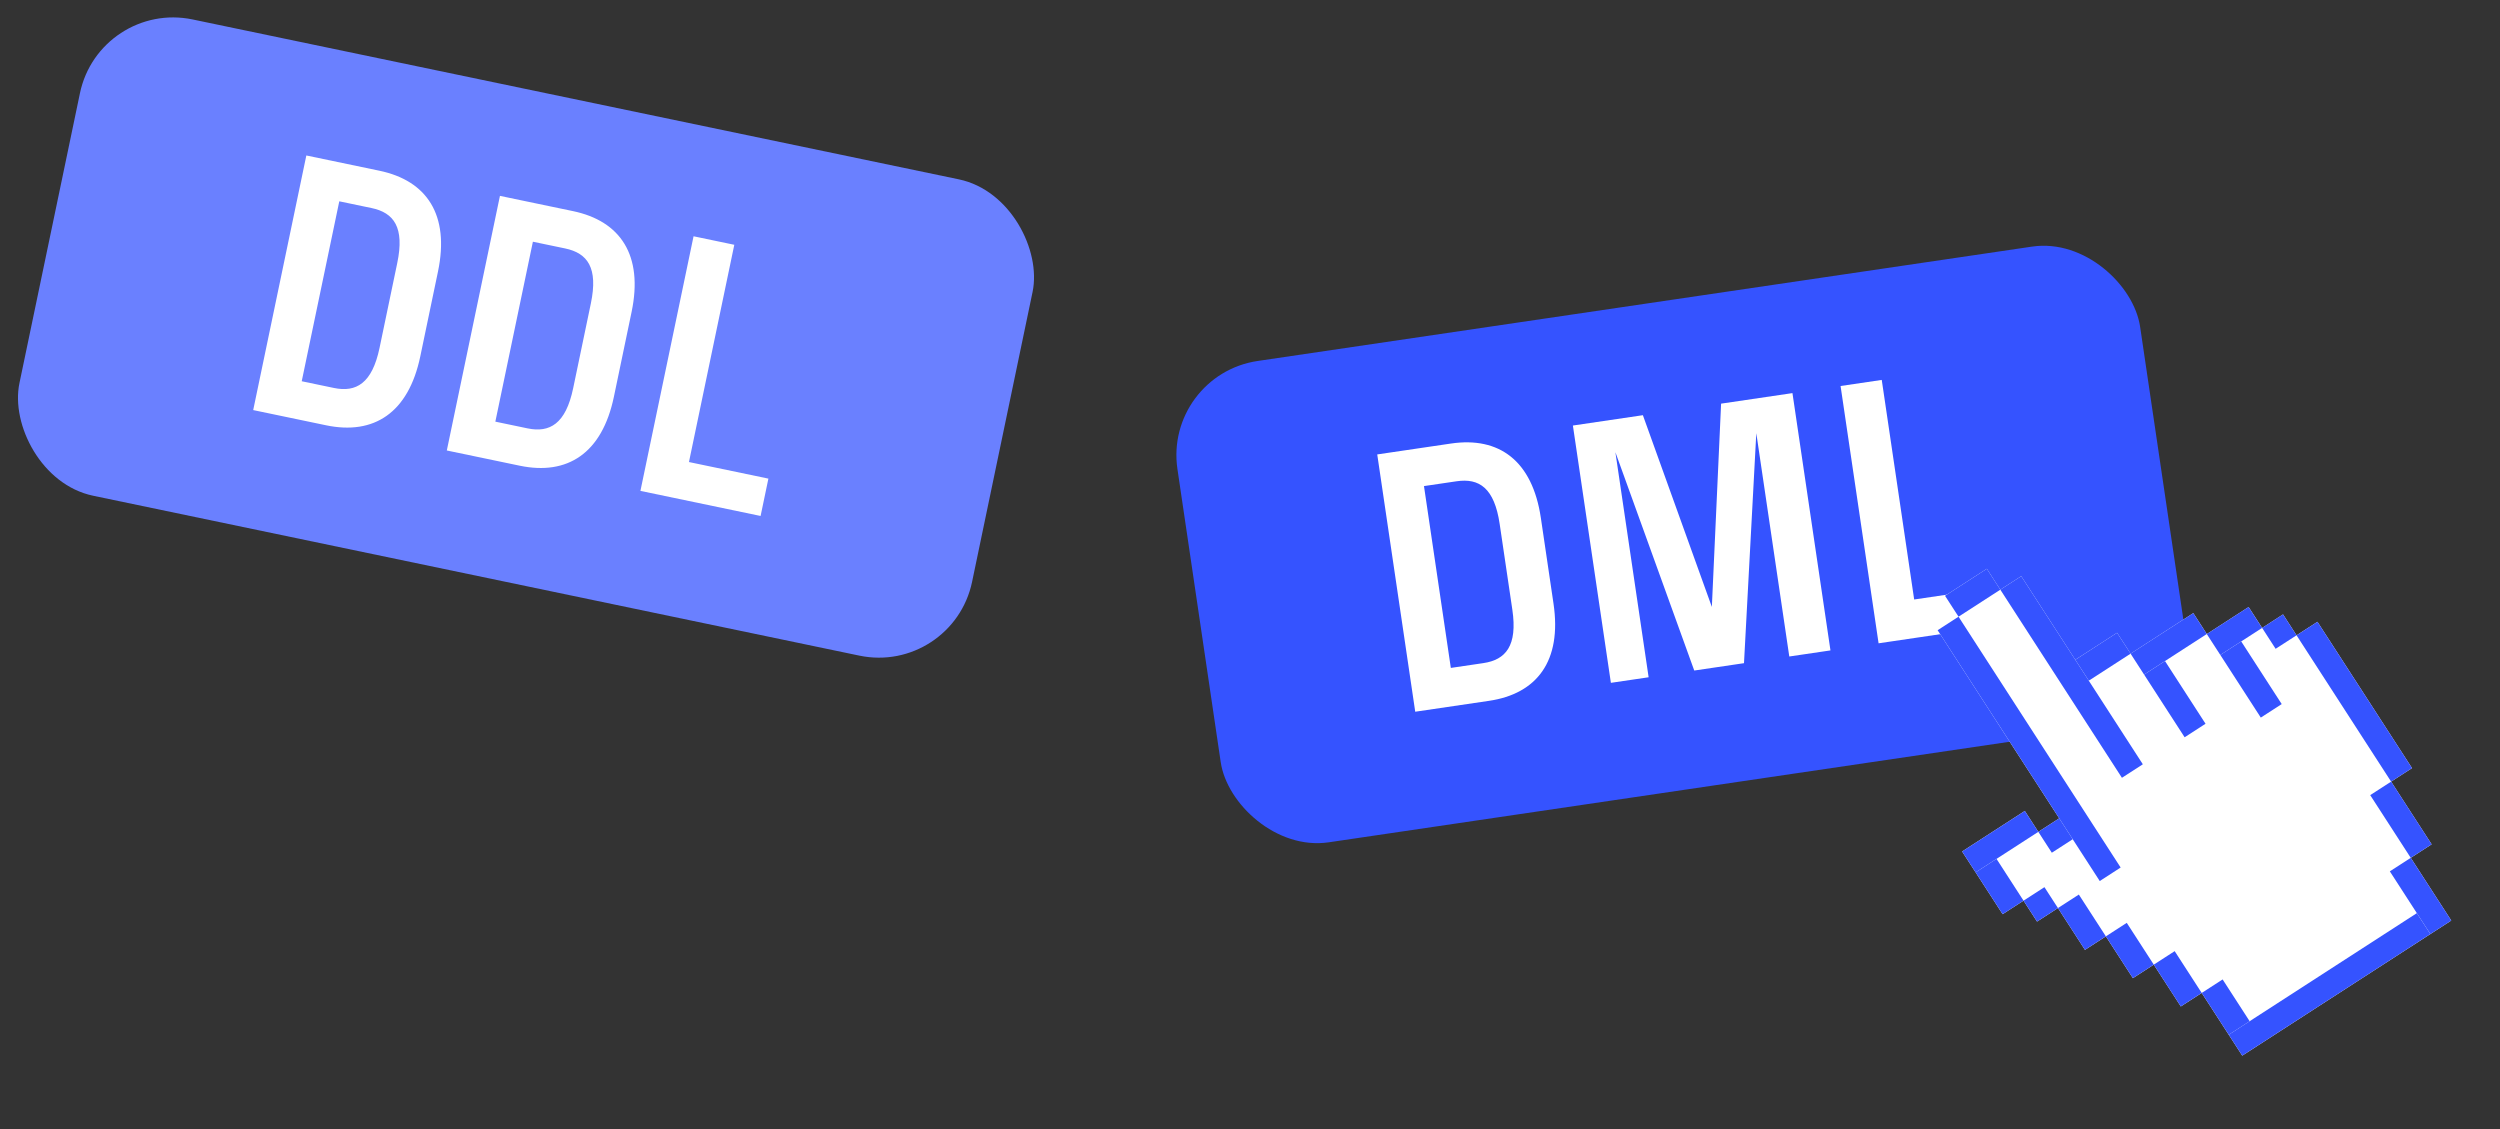
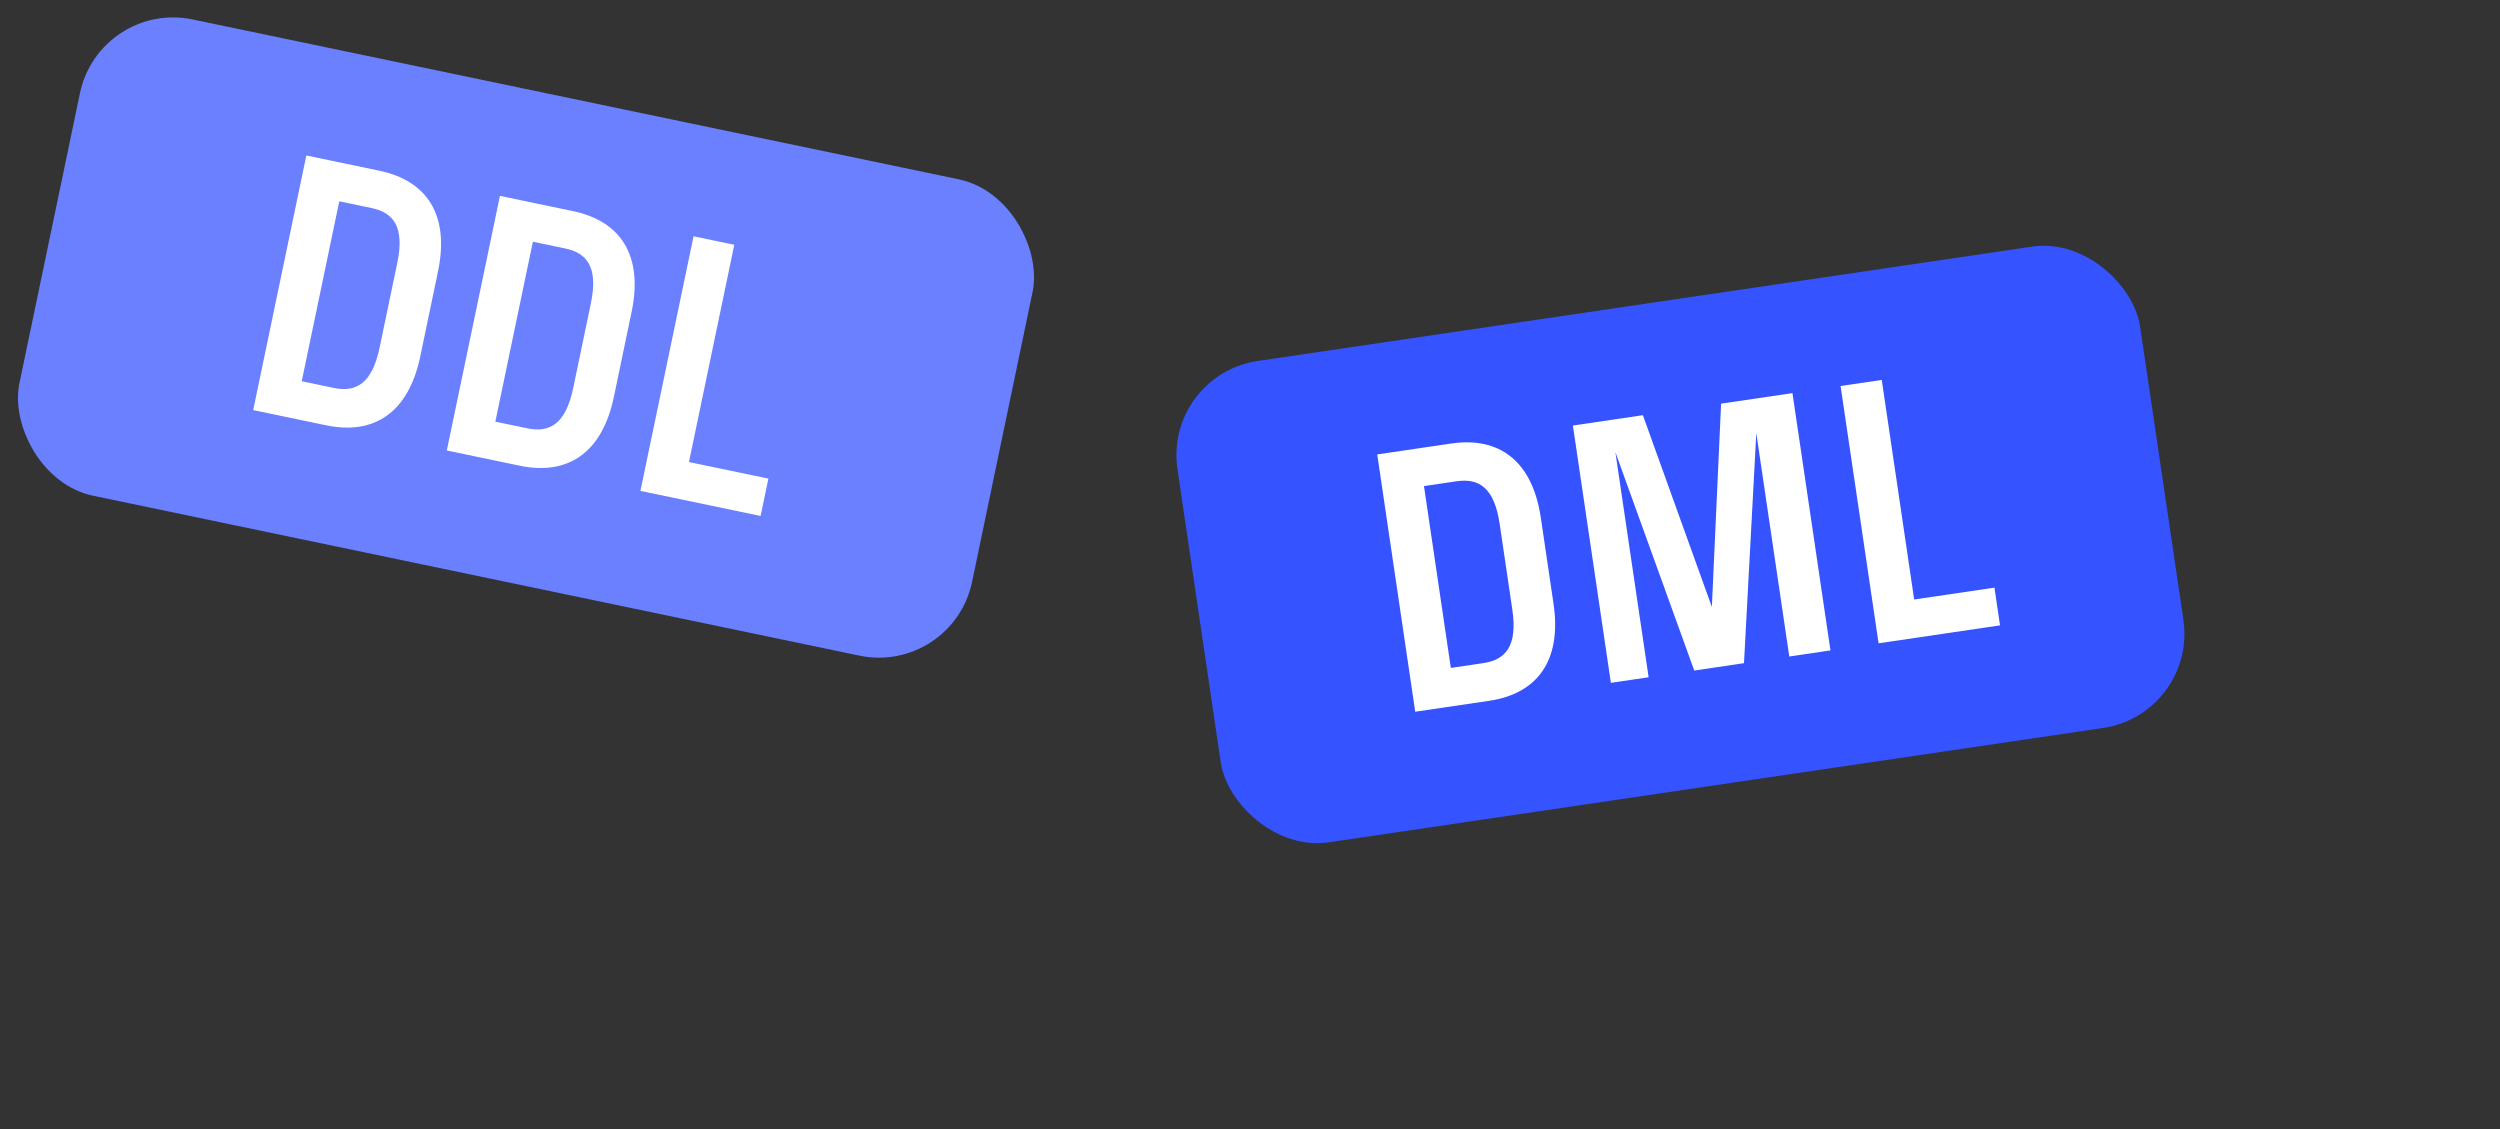
<svg xmlns="http://www.w3.org/2000/svg" width="217" height="98" viewBox="0 0 217 98" fill="none">
  <rect x="0" y="0" width="217" height="98" fill="#333333" stroke="none" />
  <rect x="100.994" y="32.539" width="84.469" height="42.234" rx="8.263" transform="rotate(-8.401 100.994 32.539)" fill="#3553FF" />
  <path d="M125.946 38.499C130.115 37.883 133.011 39.981 133.746 44.954L134.845 52.399C135.58 57.372 133.413 60.217 129.244 60.833L122.842 61.778L119.544 39.444L125.946 38.499ZM128.761 57.557C130.696 57.271 131.733 56.053 131.272 52.926L130.172 45.482C129.711 42.355 128.395 41.484 126.43 41.775L123.601 42.192L125.932 57.975L128.761 57.557ZM151.379 57.564L147.061 58.202L140.216 39.252L143.101 58.787L139.825 59.27L136.527 36.936L142.602 36.039L148.589 52.682L149.391 35.036L155.585 34.122L158.884 56.456L155.31 56.984L152.447 37.598L151.379 57.564ZM173.119 51.007L173.602 54.282L163.061 55.839L159.762 33.505L163.336 32.977L166.15 52.036L173.119 51.007Z" fill="white" />
  <rect x="8.627" width="84.469" height="42.234" rx="8.263" transform="rotate(11.787 8.627 0)" fill="#6A80FF" />
  <path d="M32.925 14.817C37.051 15.678 39.045 18.646 38.018 23.567L36.481 30.934C35.454 35.855 32.439 37.778 28.313 36.917L21.978 35.595L26.59 13.495L32.925 14.817ZM28.99 33.676C30.905 34.075 32.299 33.29 32.945 30.196L34.482 22.829C35.128 19.735 34.194 18.464 32.249 18.058L29.45 17.474L26.19 33.092L28.99 33.676ZM49.731 18.324C53.856 19.185 55.85 22.153 54.823 27.074L53.286 34.441C52.259 39.362 49.244 41.285 45.119 40.424L38.783 39.102L43.395 17.002L49.731 18.324ZM45.795 37.183C47.711 37.582 49.104 36.797 49.75 33.703L51.287 26.336C51.933 23.242 50.999 21.971 49.054 21.565L46.255 20.981L42.996 36.599L45.795 37.183ZM66.697 41.544L66.02 44.786L55.589 42.609L60.201 20.509L63.737 21.247L59.801 40.105L66.697 41.544Z" fill="white" />
  <g clip-path="url(#clip0_2996_917)">
    <path d="M199.339 55.145L198.167 53.33L196.352 54.503L195.18 52.689L191.551 55.034L190.378 53.22L184.935 56.738L183.763 54.924L180.134 57.269L175.443 50.012L173.629 51.184L172.456 49.37L168.827 51.716L170 53.53L168.186 54.703L178.74 71.031L176.926 72.204L175.753 70.39L170.31 73.908L173.828 79.351L175.643 78.178L176.815 79.993L178.63 78.82L180.975 82.448L182.789 81.276L185.135 84.904L186.949 83.732L189.295 87.36L191.109 86.188L194.627 91.63L212.77 79.903L209.252 74.46L211.066 73.288L207.548 67.845L209.363 66.672L201.154 53.972L199.339 55.145Z" fill="white" />
    <path d="M170 53.529L168.186 54.702L182.258 76.474L184.072 75.301L170 53.529Z" fill="#3553FF" />
    <path d="M172.457 49.369L168.828 51.715L170.001 53.529L173.629 51.184L172.457 49.369Z" fill="#3553FF" />
    <path d="M175.443 50.011L173.629 51.184L184.183 67.512L185.998 66.34L175.443 50.011Z" fill="#3553FF" />
    <path d="M183.763 54.923L180.135 57.269L181.307 59.083L184.936 56.737L183.763 54.923Z" fill="#3553FF" />
    <path d="M187.922 57.379L186.107 58.552L189.626 63.995L191.44 62.822L187.922 57.379Z" fill="#3553FF" />
    <path d="M190.377 53.219L184.934 56.737L186.106 58.552L191.549 55.033L190.377 53.219Z" fill="#3553FF" />
    <path d="M194.537 55.675L192.723 56.848L196.238 62.287L198.053 61.114L194.537 55.675Z" fill="#3553FF" />
-     <path d="M195.177 52.689L191.549 55.034L192.722 56.849L196.35 54.503L195.177 52.689Z" fill="#3553FF" />
    <path d="M198.166 53.329L196.352 54.502L197.524 56.316L199.339 55.144L198.166 53.329Z" fill="#3553FF" />
    <path d="M201.154 53.972L199.34 55.145L207.549 67.845L209.363 66.672L201.154 53.972Z" fill="#3553FF" />
    <path d="M207.549 67.844L205.734 69.017L209.252 74.46L211.067 73.287L207.549 67.844Z" fill="#3553FF" />
-     <path d="M209.252 74.46L207.438 75.633L210.956 81.076L212.77 79.903L209.252 74.46Z" fill="#3553FF" />
    <path d="M209.782 79.261L193.453 89.815L194.626 91.63L210.955 81.075L209.782 79.261Z" fill="#3553FF" />
    <path d="M178.74 71.03L176.926 72.203L178.098 74.017L179.913 72.845L178.74 71.03Z" fill="#3553FF" />
    <path d="M175.753 70.39L170.311 73.908L171.483 75.722L176.926 72.204L175.753 70.39Z" fill="#3553FF" />
    <path d="M173.297 74.549L171.482 75.722L173.828 79.35L175.642 78.178L173.297 74.549Z" fill="#3553FF" />
    <path d="M177.457 77.005L175.643 78.178L176.815 79.992L178.63 78.819L177.457 77.005Z" fill="#3553FF" />
    <path d="M180.443 77.647L178.629 78.819L180.974 82.448L182.789 81.275L180.443 77.647Z" fill="#3553FF" />
-     <path d="M184.603 80.103L182.789 81.275L185.134 84.904L186.949 83.731L184.603 80.103Z" fill="#3553FF" />
    <path d="M188.762 82.559L186.947 83.731L189.293 87.36L191.107 86.187L188.762 82.559Z" fill="#3553FF" />
    <path d="M192.924 85.015L191.109 86.188L193.455 89.816L195.269 88.643L192.924 85.015Z" fill="#3553FF" />
  </g>
  <defs>
    <clipPath id="clip0_2996_917">
-       <rect width="36.725" height="47.527" fill="white" transform="translate(159.756 57.579) rotate(-32.877)" />
-     </clipPath>
+       </clipPath>
  </defs>
</svg>